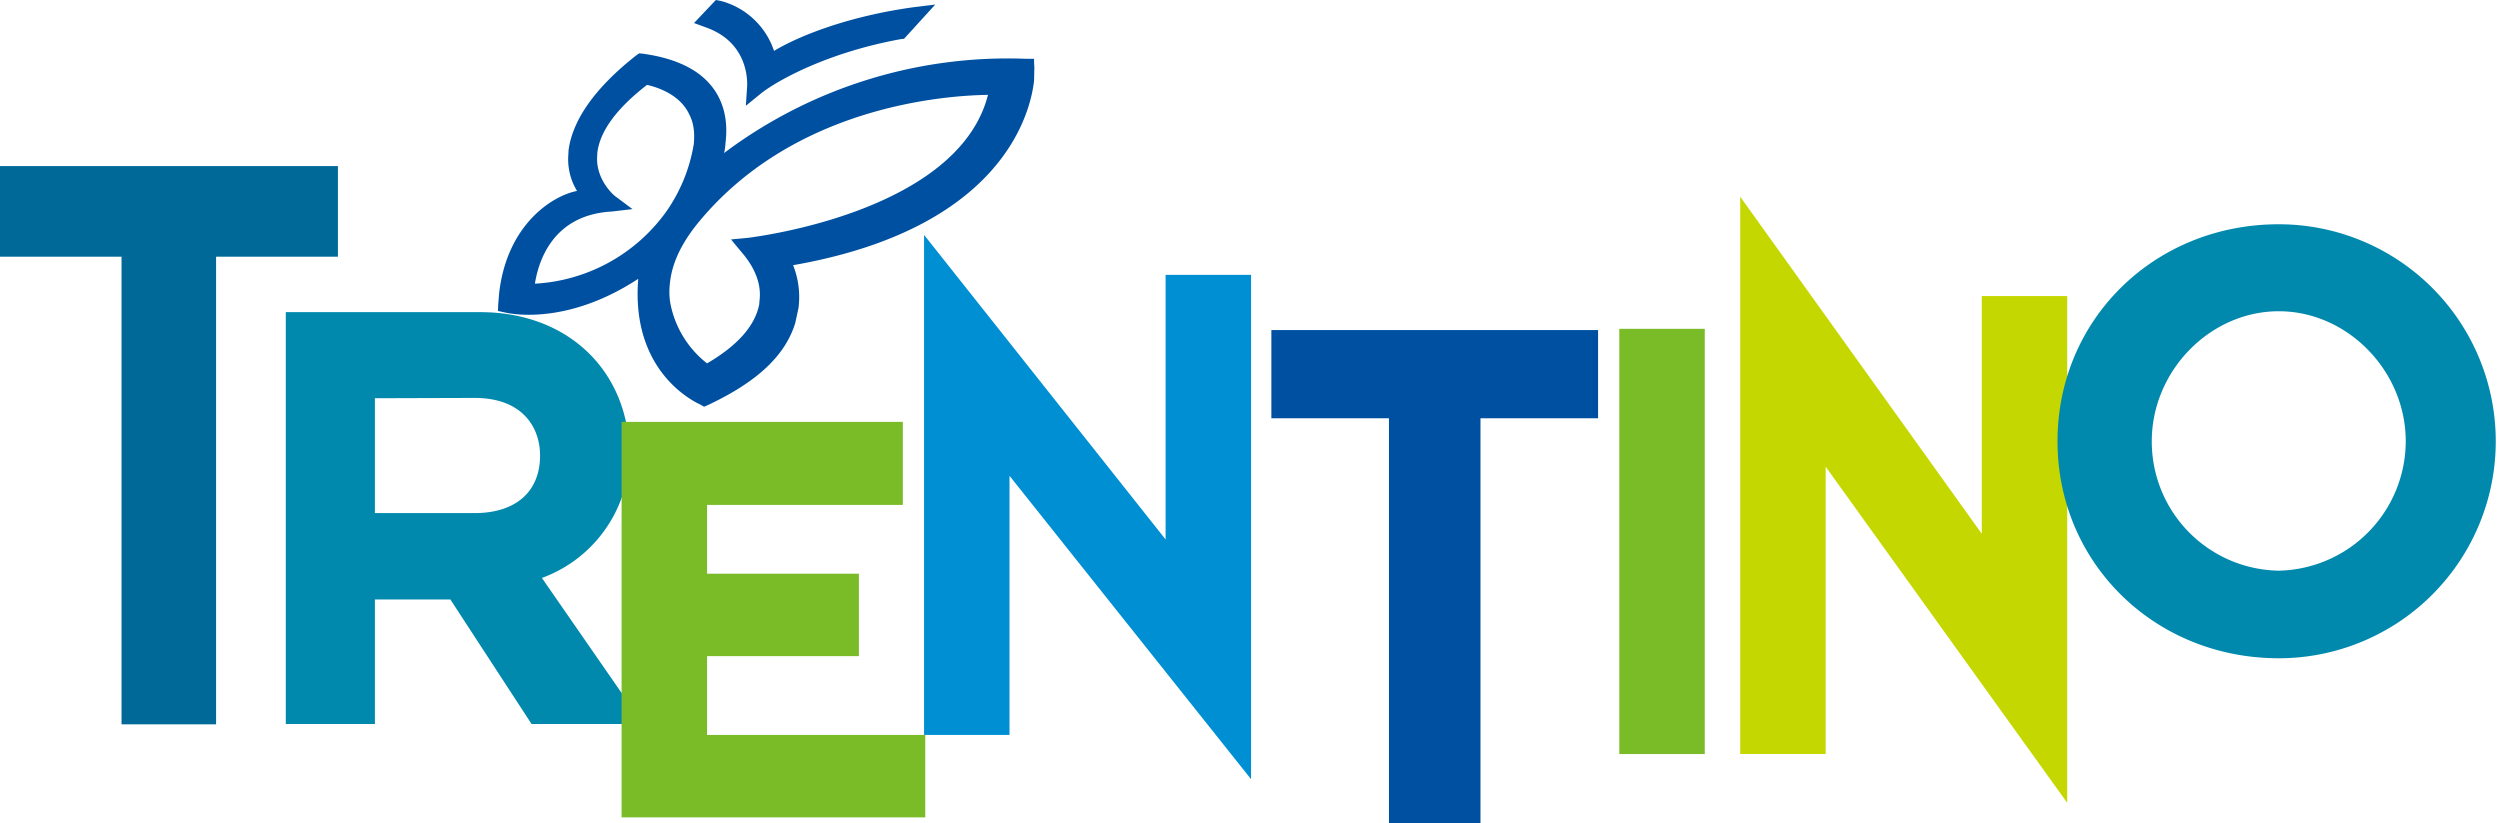
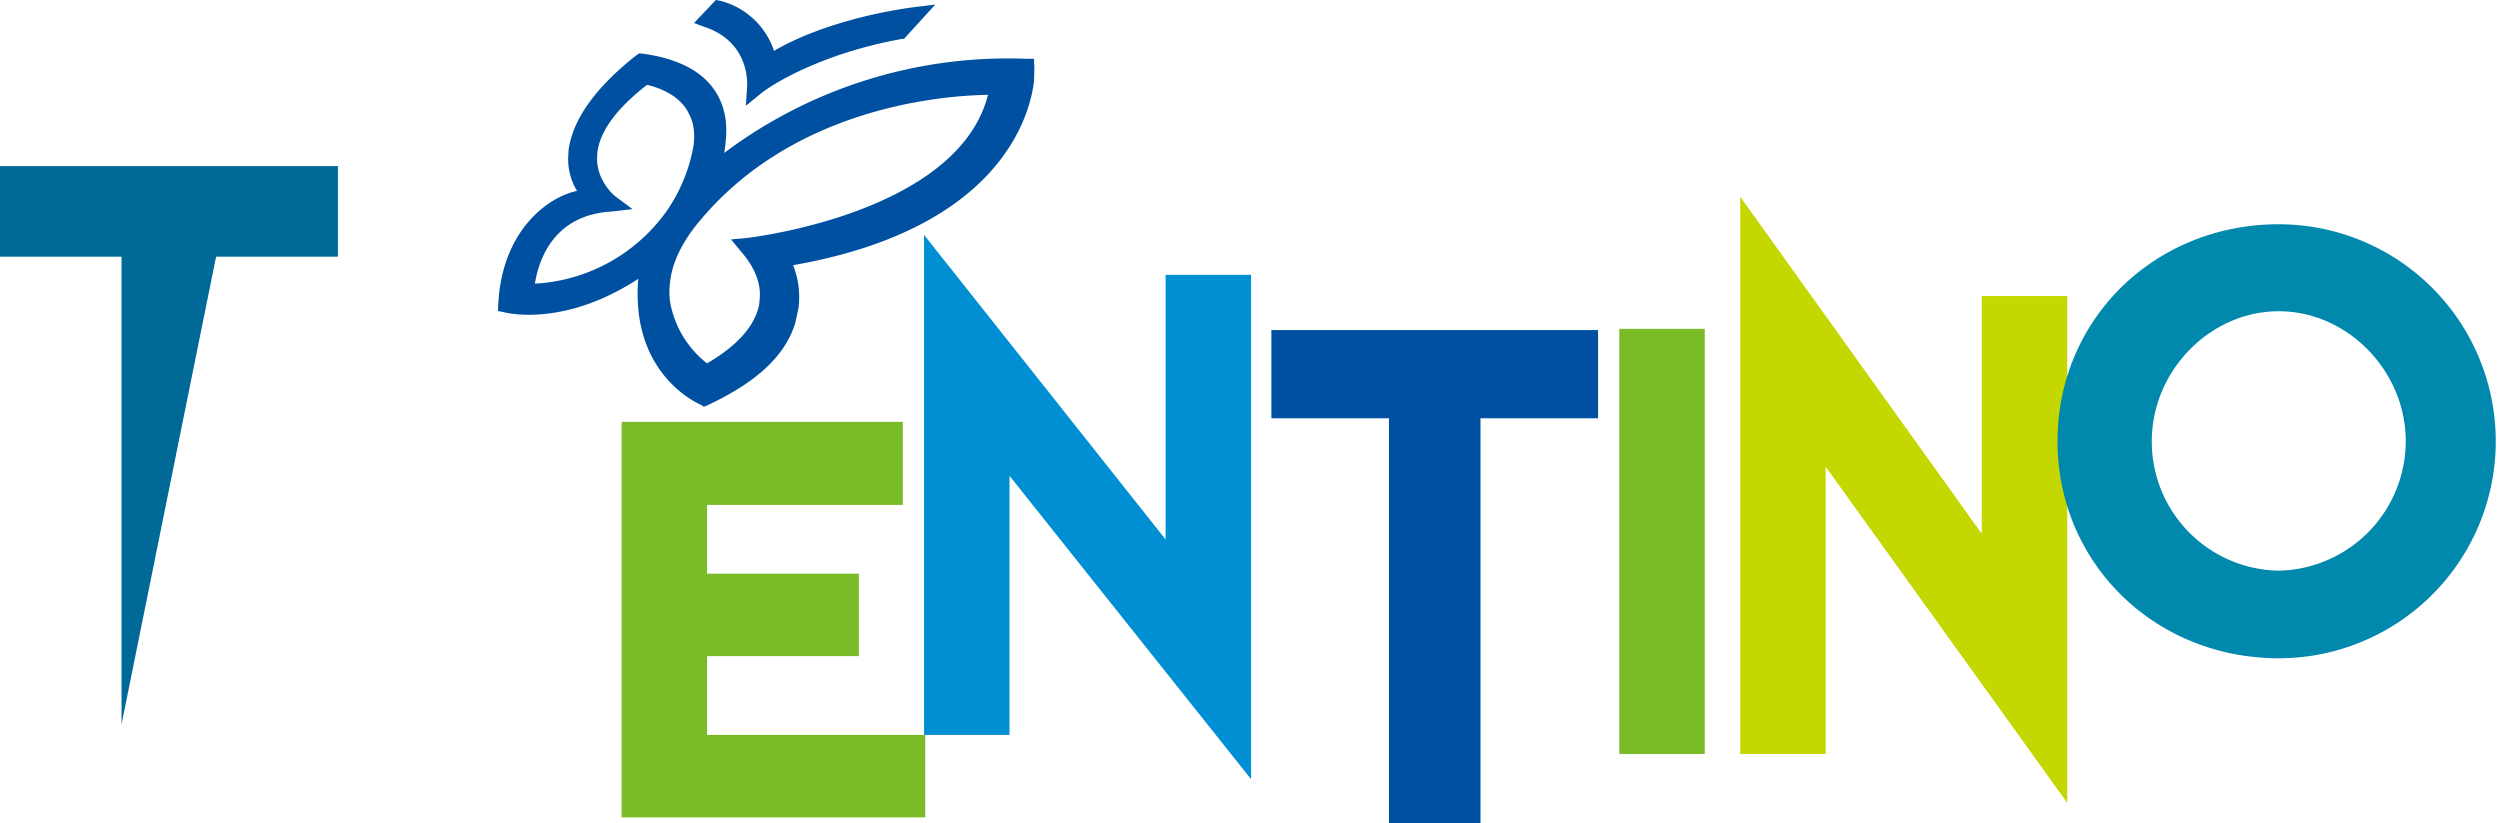
<svg xmlns="http://www.w3.org/2000/svg" version="1.1" id="layer" x="0" y="0" viewBox="0 0 824.9 271.6" xml:space="preserve">
  <style>.st0{fill:#0050a2}.st1{fill:#79bc28}.st4{fill:#0088ad}</style>
  <path class="st0" d="M246.5 28.9l-.4 6 4.9-4c5.4-4.3 22-13.6 46.3-18l1-.1 10.3-11.3-3.2.4-4.1.5c-21.6 3-37.8 9.5-45.9 14.4A25.3 25.3 0 00237.8.3l-1.6-.3-7.2 7.6 3.8 1.4c15.2 5.3 13.7 19.7 13.7 19.9" />
  <path class="st0" d="M341.2 20.5v-1.1h-2.6a156 156 0 00-99.7 31.1c.3-1 .4-2.2.5-3.4.7-5.9-.1-11.1-2.5-15.5-4.1-7.6-12.5-12.2-24.9-13.9l-1.1-.1-1 .7c-13.6 10.7-21 21.3-22.3 31.3l-.1 1.9a20 20 0 002.9 11.5c-8.2 1.6-23.1 11.1-25.7 33.7l-.3 3.6-.1 2.3 2.3.5c3.4.8 21.4 3.7 44-11.1-2.5 30.4 18.1 40.4 20.5 41.5l.7.4.5.3 1.2-.5c16.4-7.7 25.6-16.4 28.9-27.1l1.1-5.1c.7-5.9-.5-10.7-1.8-14 68.5-12 78.2-49.5 79.5-60.8l.1-4.4-.1-1.8zM176.5 93.6c1.2-7.6 6-22.7 25.3-23.8l6.9-.8-5.5-4.1c-.1 0-6.2-4.8-6.2-12.6l.1-1.9c.8-7 6.3-14.6 16.4-22.4 3 .7 10.9 3 14 9.9 1.4 2.7 1.8 6 1.4 9.8a54.3 54.3 0 01-8.9 21.9 57.2 57.2 0 01-43.5 24m70.1-15.1l-5.4.5 3.4 4.1c4.7 5.4 6.7 10.9 6 16.2l-.1 1.2c-1.4 7-7.1 13.5-17.2 19.4a33 33 0 01-12.2-20.3c-.3-2.2-.3-4.4 0-6.6.7-6.2 3.7-12.5 8.7-18.8 31.9-39.6 83-42.7 96.2-42.9-10 39.2-78.7 47.1-79.4 47.2M458.3 271.6V138h-38.8v-29.1H527.3V138h-38.8v133.6z" />
  <path class="st1" d="M534.3 248.8V108.5h28.2v140.3z" />
  <path d="M304.9 85.1v157.4h28.2V157l79.7 100.1V90.7h-28.2V178L304.9 77.5v7.6z" fill="#008fd3" />
  <path d="M574.2 73.3v175.5h28.2V154l79.7 110.9V97.7h-28.2v78.4L574.2 64.9v8.4z" fill="#c5d700" />
  <path class="st4" d="M678.9 145.6c0 40.1 32 71.6 73 71.6a71.5 71.5 0 100-143.2c-41 0-73 31.4-73 71.6m31.1 0c0-23.2 19.2-42.9 41.9-42.9s41.9 19.7 41.9 42.9a42.8 42.8 0 01-41.9 42.7 42.6 42.6 0 01-41.9-42.7" />
-   <path fill="#006998" d="M40.1 239V84.7H0V54.8h111.5v29.9H71.3V239z" />
+   <path fill="#006998" d="M40.1 239V84.7H0V54.8h111.5v29.9H71.3z" />
  <g>
-     <path class="st4" d="M94.3 102.8v136.1h29.4v-41.1h24.9l26.8 41.1h36.8l-33.4-48.2a44 44 0 0028.9-40.3c0-27.9-20.2-47.4-49.2-47.4H94.3v-.2zm62.3 28.5c15.9 0 21.6 9.8 21.6 19 0 12-8.1 19-21.6 19h-32.9v-37.9l32.9-.1z" />
-   </g>
+     </g>
  <path class="st1" d="M205.1 269.7V139.2h92.8v27.4h-64.6v22.7h50.1v27.2h-50.1v26h72v27.2z" />
</svg>